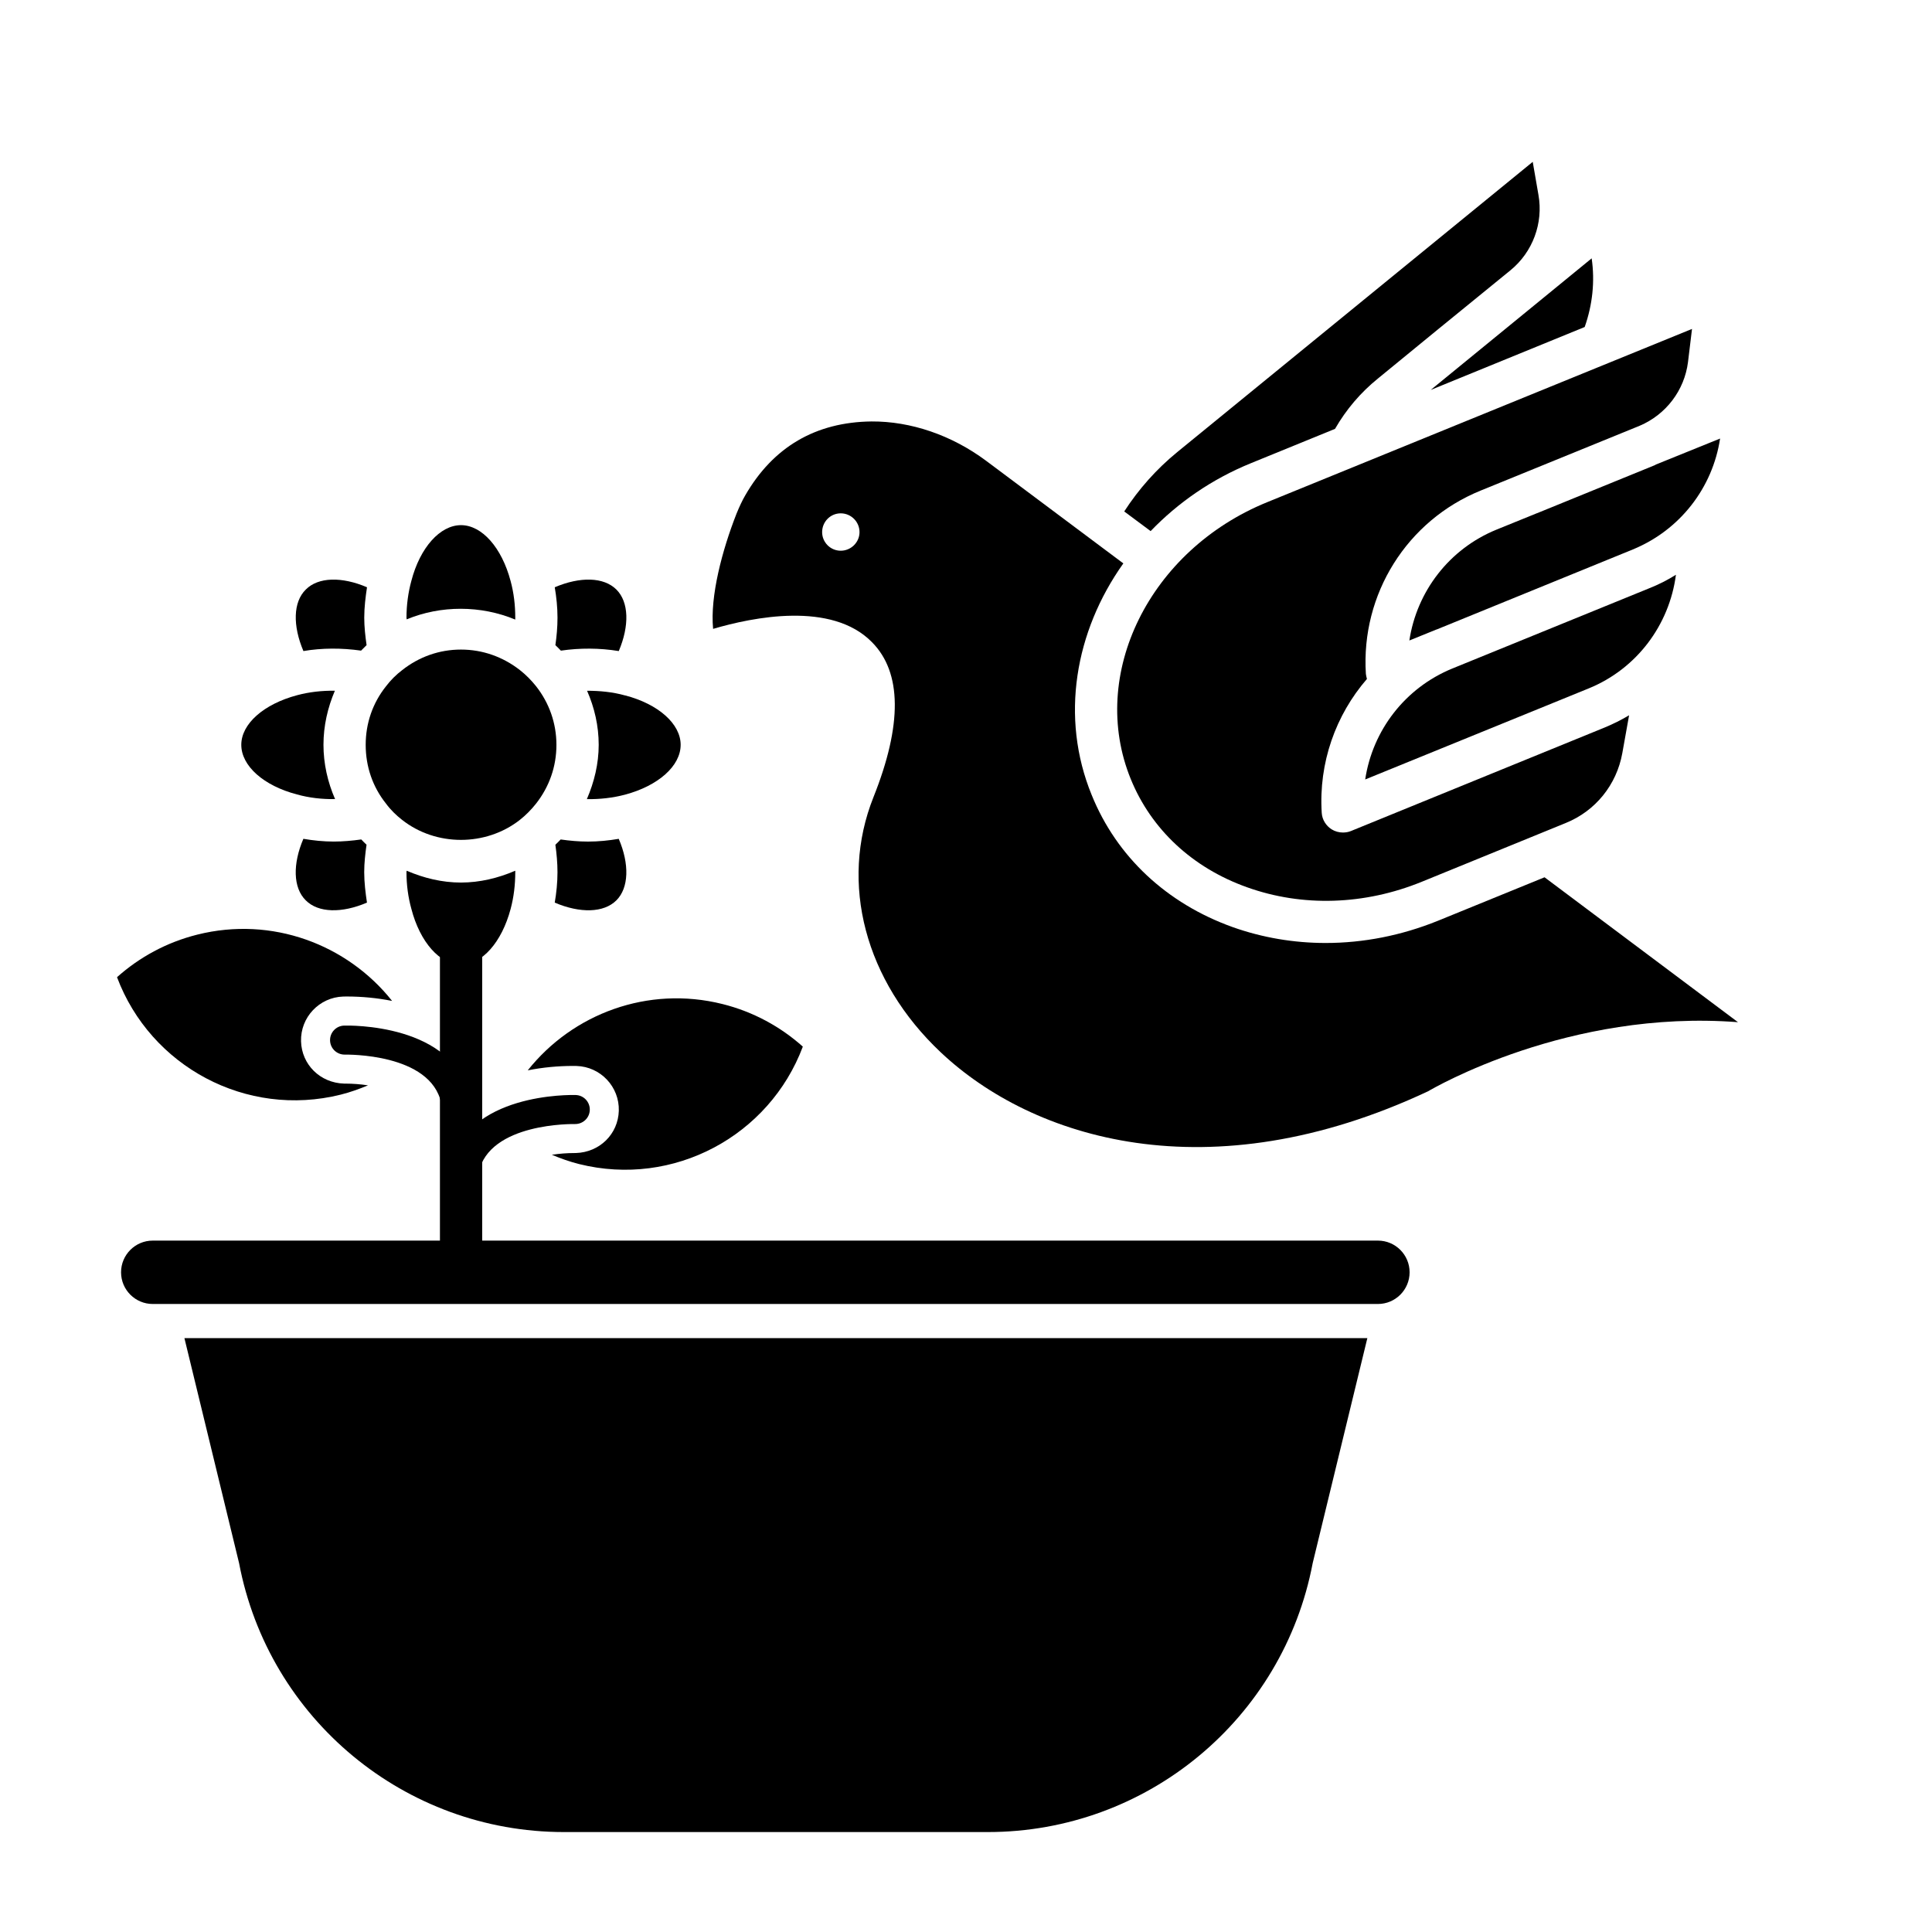
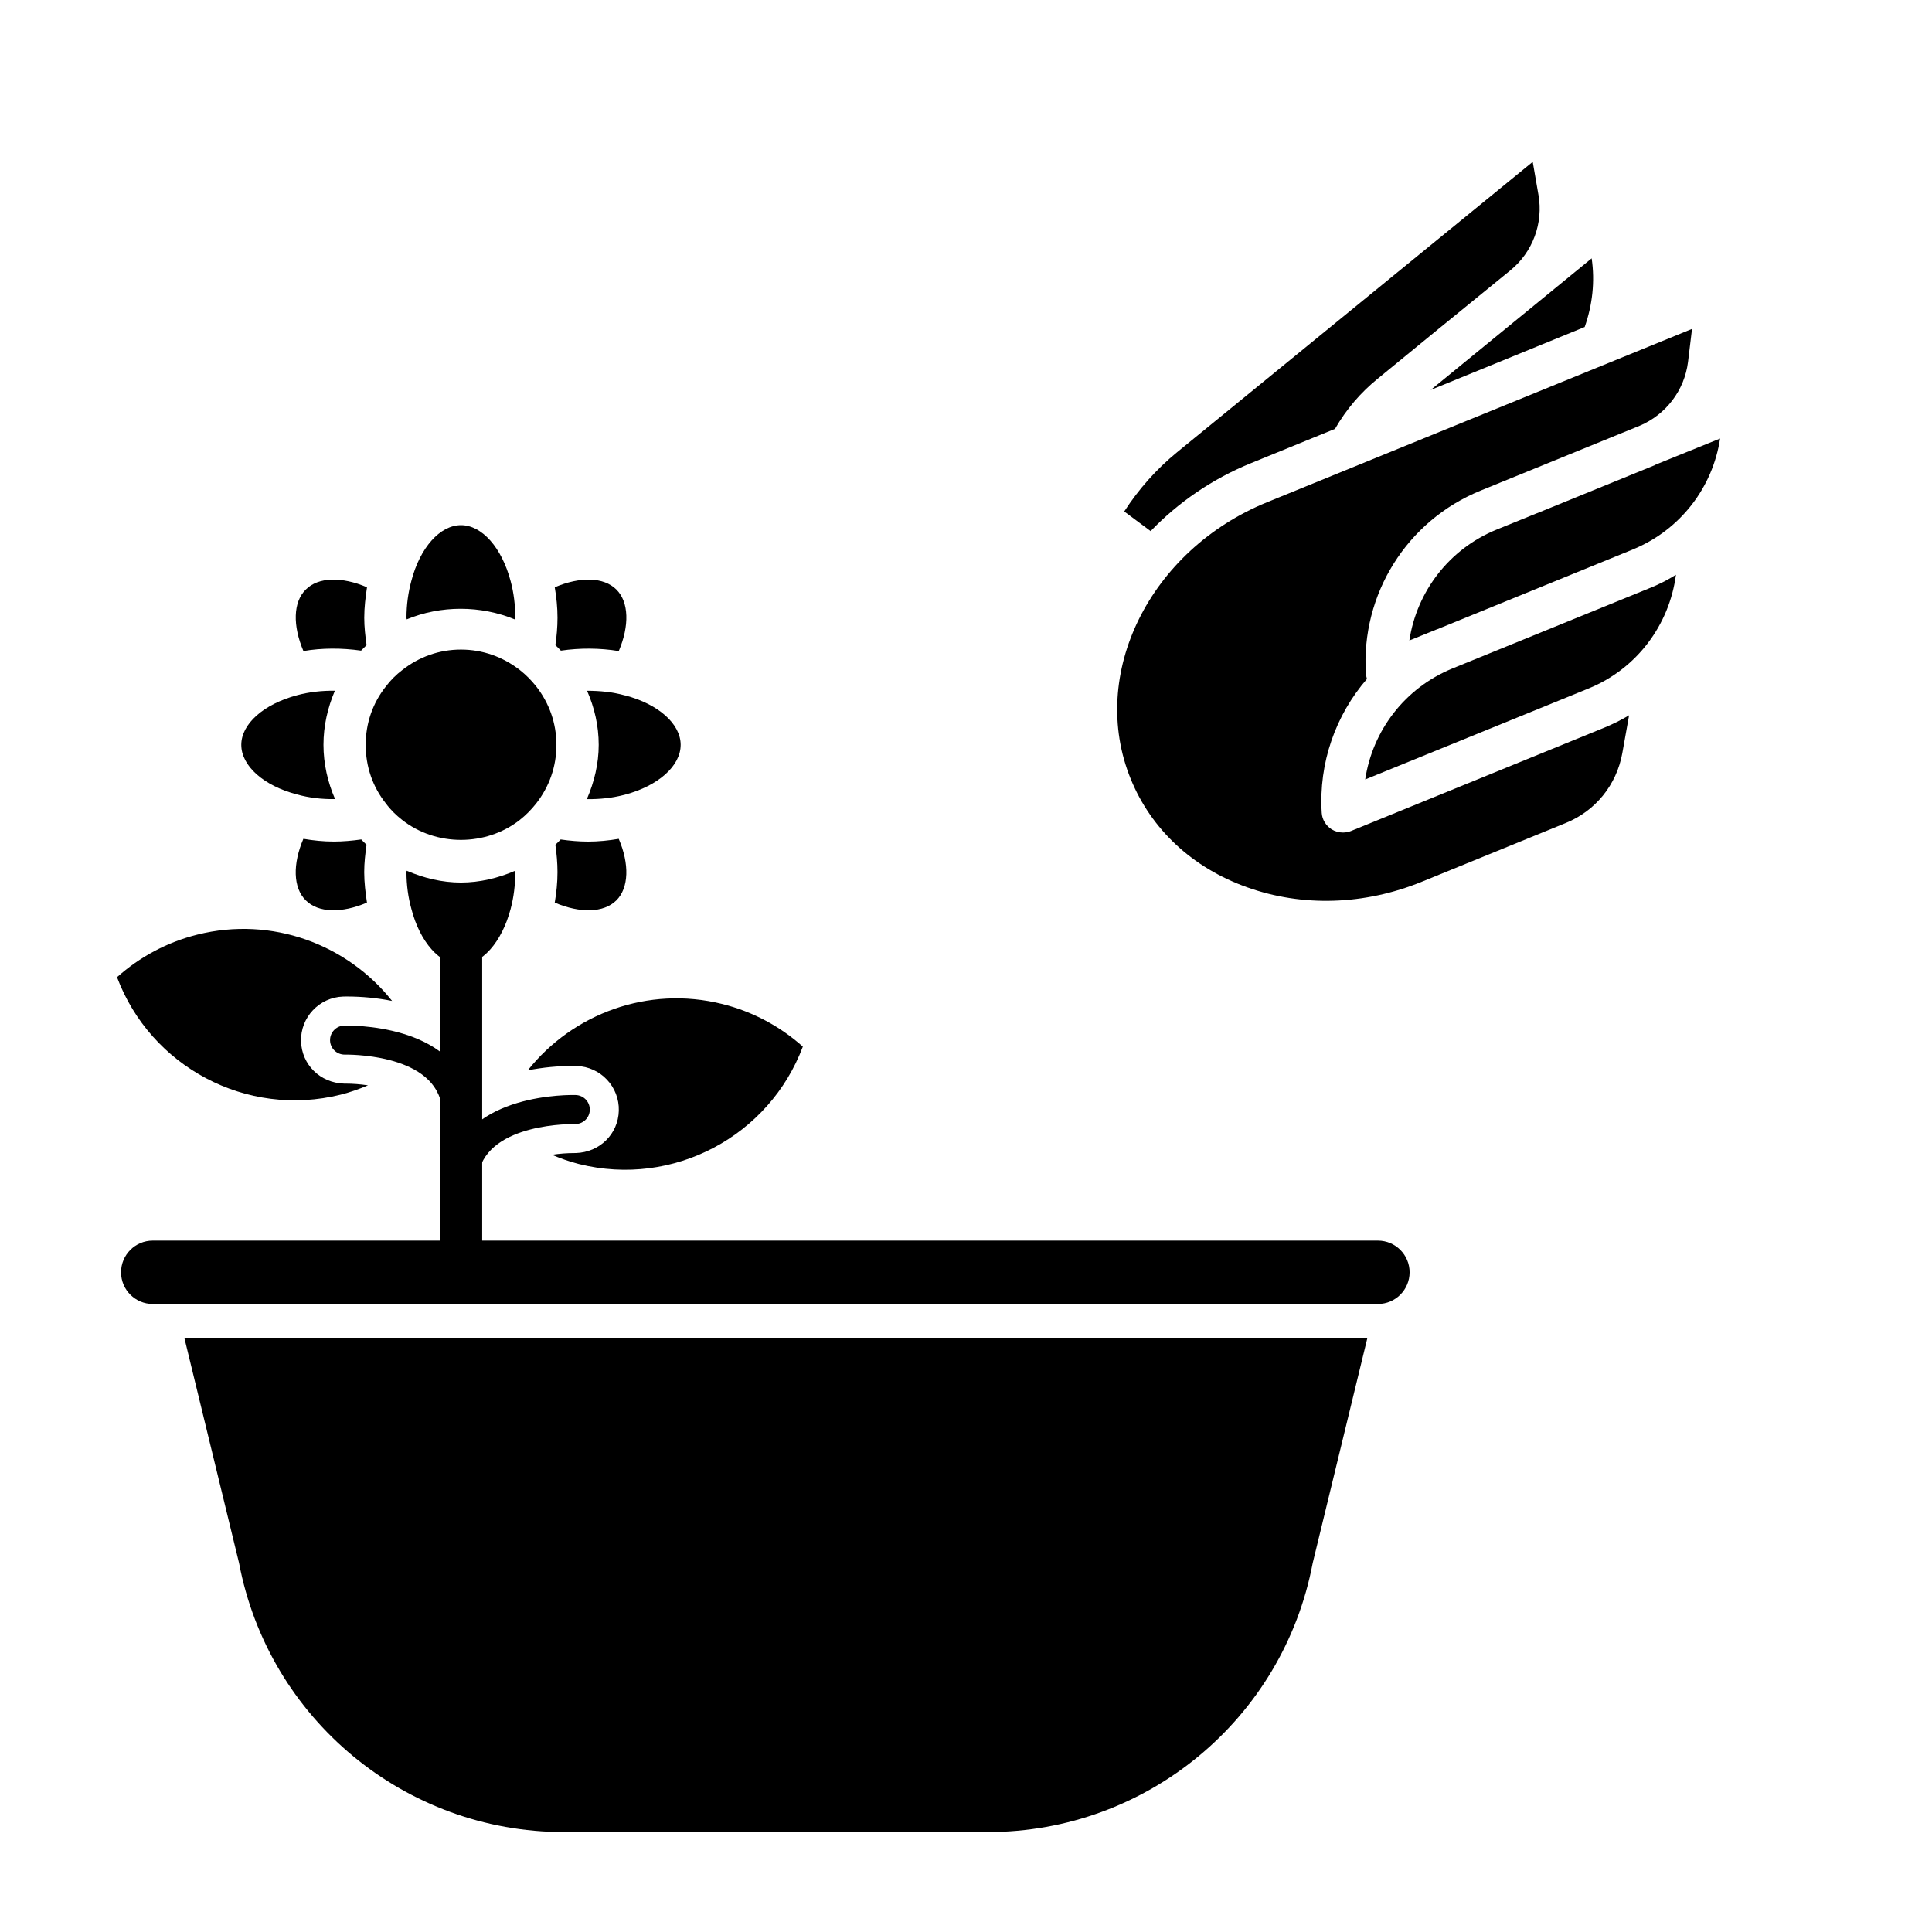
<svg xmlns="http://www.w3.org/2000/svg" fill="#000000" width="800px" height="800px" version="1.1" viewBox="144 144 512 512">
  <g>
    <path d="m588.14 296.32c-1.734 13.266-10.355 24.91-23.121 30.117l-59.227 24.129c1.961-12.988 10.523-24.238 23.062-29.391l52.059-21.215c2.578-1.008 4.984-2.238 7.227-3.641z" />
    <path d="m599.84 260.22c-1.961 12.988-10.578 24.238-23.121 29.391l-52.004 21.215h-0.055l-7.164 2.91c1.961-12.988 10.578-24.293 23.121-29.391l10.469-4.254c0.055-0.055 0.113-0.055 0.168-0.055l31.293-12.762c0.113-0.055 0.223-0.113 0.281-0.168z" />
    <path d="m563.96 230.66-40.809 16.68 28.215-23.062 14.441-11.812c0.895 6.102 0.223 12.316-1.848 18.195z" />
    <path d="m544.31 215.61-19.031 15.508-16.066 13.156c-4.644 3.75-8.453 8.23-11.418 13.379l-22.223 9.07c-10.469 4.254-19.426 10.523-26.645 18.023l-6.996-5.207c3.805-5.879 8.508-11.195 14.051-15.73l94.207-76.918 1.512 8.734c1.34 7.5-1.512 15.168-7.391 19.984z" />
    <path d="m592.4 231.17-1.062 8.789c-0.953 7.5-5.82 13.883-12.762 16.852l-42.152 17.184c-19.594 7.949-31.797 27.484-30.453 48.59 0.055 0.449 0.168 0.895 0.281 1.344-8.285 9.574-12.82 22.223-11.98 35.492 0.113 1.793 1.121 3.414 2.633 4.367 0.895 0.559 1.961 0.84 2.969 0.84 0.727 0 1.457-0.113 2.129-0.391l67.23-27.43c2.297-0.953 4.422-2.016 6.492-3.246l-1.793 10.02c-1.512 8.398-7.109 15.34-15.004 18.527l-38.121 15.562c-15.227 6.215-31.684 6.719-46.352 1.457-14.441-5.148-25.359-15.34-30.789-28.66-11.309-27.711 4.926-60.68 36.164-73.387z" />
-     <path d="m553.32 376.49-28.27 11.531c-9.684 3.918-19.762 5.879-29.727 5.879-8.398 0-16.738-1.398-24.629-4.199-17.52-6.269-30.789-18.695-37.395-35.043-8.398-20.543-4.422-43.328 8.398-61.352l-36.387-27.207c-9.18-6.828-19.984-10.469-30.34-10.41-14.836 0.168-26.086 6.773-33.477 19.594-0.785 1.344-1.512 2.91-2.297 4.812-3.805 9.684-7.055 21.887-6.215 30.562 10.469-3.078 31.402-7.391 42.098 3.527 7.949 8.004 8.062 21.887 0.391 41.09-9.07 22.785-2.238 48.703 17.855 67.621 24.293 22.895 70.926 37.617 129.14 10.301 1.344-0.785 37.227-21.777 82.121-18.305zm-186.52-86.543c-2.742 0-4.926-2.238-4.926-4.926 0-2.742 2.184-4.981 4.926-4.981 2.742 0 4.981 2.238 4.981 4.981 0 2.684-2.238 4.926-4.981 4.926z" />
    <path d="m506.36 498.62-14.477 59.594c-7.836 41.363-43.988 71.301-86.086 71.301h-112.36c-42.098 0-78.242-29.938-86.086-71.301l-14.477-59.594" />
    <path d="m509.16 489.57h-324.68c-4.637 0-8.398-3.762-8.398-8.398s3.762-8.398 8.398-8.398h324.68c4.637 0 8.398 3.762 8.398 8.398s-3.762 8.398-8.398 8.398z" />
    <path d="m240.53 307.69c0 2.465 0.281 4.871 0.617 7.277l-1.457 1.457c-5.148-0.727-10.355-0.727-15.281 0.113-2.856-6.719-2.742-12.988 0.617-16.289 3.305-3.359 9.574-3.469 16.234-0.617-0.395 2.629-0.73 5.316-0.73 8.059z" />
    <path d="m280.55 307.69v0.504c-9.125-3.805-19.762-3.805-28.773-0.055 0-0.113-0.055-0.281-0.055-0.449 0-3.359 0.449-6.66 1.289-9.742 2.297-8.844 7.613-14.777 13.156-14.777s10.805 5.934 13.156 14.836c0.836 3.078 1.227 6.328 1.227 9.684z" />
    <path d="m307.98 316.54c-5.094-0.84-10.355-0.84-15.34-0.113-0.504-0.504-0.953-1.008-1.457-1.457 0.336-2.352 0.559-4.758 0.559-7.277 0-2.742-0.281-5.43-0.727-8.062 6.719-2.856 12.988-2.742 16.348 0.617 3.305 3.305 3.473 9.574 0.617 16.293z" />
    <path d="m324.38 341.39c0 5.598-5.934 10.859-14.777 13.211-3.191 0.84-6.606 1.23-10.078 1.176 1.961-4.535 3.137-9.406 3.137-14.387 0-5.039-1.121-9.852-3.078-14.332 3.414 0 6.828 0.336 10.02 1.23h0.055c8.844 2.301 14.723 7.562 14.723 13.102z" />
    <path d="m307.36 382.59c-3.359 3.359-9.629 3.469-16.348 0.617 0.449-2.633 0.727-5.316 0.727-8.062 0-2.465-0.223-4.871-0.559-7.277 0.504-0.449 0.953-0.953 1.398-1.398 2.406 0.336 4.812 0.559 7.277 0.559 2.742 0 5.484-0.281 8.117-0.727 2.859 6.66 2.691 12.984-0.613 16.289z" />
    <path d="m280.55 374.75v0.391c0 3.359-0.391 6.606-1.23 9.742-2.352 8.844-7.613 14.777-13.156 14.777-5.543 0-10.859-5.934-13.156-14.836-0.84-3.023-1.289-6.324-1.289-9.684 0-0.168 0.055-0.281 0.055-0.391 4.535 1.961 9.406 3.137 14.387 3.137 4.984-0.004 9.855-1.18 14.391-3.137z" />
    <path d="m291.46 341.39c0 5.766-1.902 11.141-5.43 15.617-1.289 1.625-2.742 3.078-4.309 4.309-8.957 6.996-22.168 7.055-31.18-0.055-1.566-1.23-3.023-2.633-4.254-4.309-3.527-4.422-5.375-9.797-5.375-15.562 0-5.711 1.848-11.082 5.375-15.508 1.23-1.625 2.688-3.078 4.309-4.309 4.477-3.527 9.852-5.43 15.562-5.43 5.711 0 11.082 1.902 15.617 5.43 1.566 1.23 3.023 2.688 4.309 4.309 3.473 4.426 5.375 9.801 5.375 15.508z" />
    <path d="m241.25 383.2c-6.66 2.856-12.93 2.742-16.234-0.617-3.359-3.305-3.469-9.629-0.617-16.289 2.633 0.449 5.316 0.727 8.062 0.727 2.406 0 4.871-0.223 7.277-0.559 0.449 0.449 0.895 0.953 1.398 1.398-0.336 2.406-0.617 4.812-0.617 7.277 0.004 2.746 0.34 5.434 0.73 8.062z" />
    <path d="m232.8 355.77c-3.469 0.055-6.887-0.336-10.078-1.23-8.844-2.297-14.777-7.559-14.777-13.156 0-5.543 5.934-10.805 14.836-13.156 3.137-0.84 6.551-1.23 9.965-1.176-1.902 4.477-3.023 9.293-3.023 14.332 0 4.984 1.117 9.91 3.078 14.387z" />
    <path d="m235.68 431.17-0.5-0.004c-6.356-0.195-11.223-5.043-11.402-11.203-0.18-6.356 4.836-11.672 11.191-11.867l0.961-0.012c3.934 0 8 0.379 11.98 1.172-11.902-14.984-31.82-22.52-51.594-17.578-8.199 2.047-15.41 6.023-21.305 11.289 8.867 23.633 34.23 37.383 59.309 31.117 2.508-0.629 4.887-1.488 7.203-2.457-2.07-0.312-4.109-0.457-5.844-0.457z" />
-     <path d="m264.7 439.44c-1.781 0-3.383-1.242-3.762-3.055-2.793-13.367-25.273-12.898-25.516-12.902-2.133 0.043-3.894-1.613-3.953-3.734-0.062-2.121 1.605-3.891 3.727-3.957 1.176-0.035 29.152-0.645 33.27 19.016 0.438 2.082-0.895 4.121-2.977 4.559-0.262 0.043-0.527 0.074-0.789 0.074z" />
+     <path d="m264.7 439.44c-1.781 0-3.383-1.242-3.762-3.055-2.793-13.367-25.273-12.898-25.516-12.902-2.133 0.043-3.894-1.613-3.953-3.734-0.062-2.121 1.605-3.891 3.727-3.957 1.176-0.035 29.152-0.645 33.27 19.016 0.438 2.082-0.895 4.121-2.977 4.559-0.262 0.043-0.527 0.074-0.789 0.074" />
    <path d="m296.09 449.57 0.5-0.004c6.356-0.195 11.223-5.043 11.402-11.203 0.18-6.356-4.836-11.672-11.191-11.867l-0.961-0.012c-3.934 0-8 0.379-11.98 1.172 11.902-14.984 31.82-22.52 51.594-17.578 8.199 2.047 15.41 6.023 21.305 11.289-8.867 23.633-34.23 37.383-59.309 31.117-2.508-0.629-4.887-1.488-7.203-2.457 2.07-0.312 4.109-0.457 5.844-0.457z" />
    <path d="m267.07 457.84c1.781 0 3.383-1.242 3.762-3.055 2.793-13.367 25.273-12.898 25.516-12.902 2.133 0.043 3.894-1.613 3.953-3.734 0.062-2.121-1.605-3.891-3.727-3.957-1.176-0.035-29.152-0.645-33.27 19.016-0.438 2.082 0.895 4.121 2.977 4.559 0.266 0.047 0.527 0.074 0.789 0.074z" />
    <path d="m260.59 392.09h11.195v81.27h-11.195z" />
  </g>
</svg>